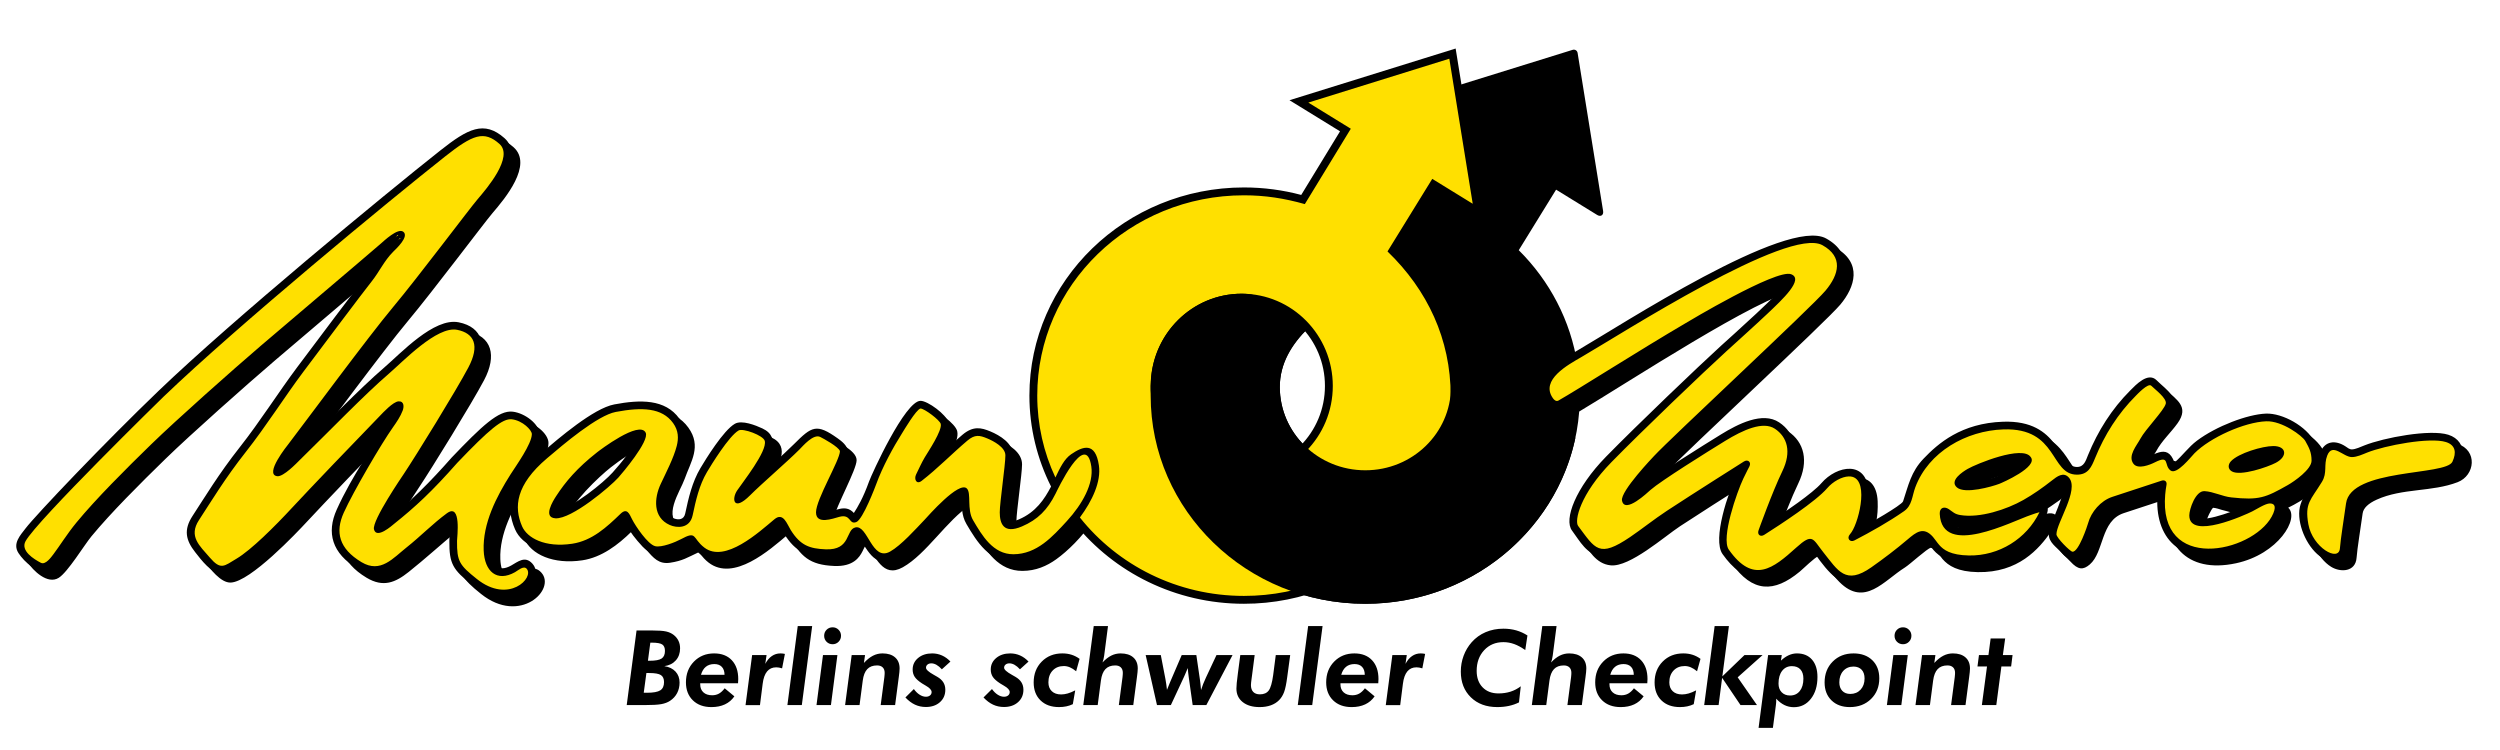
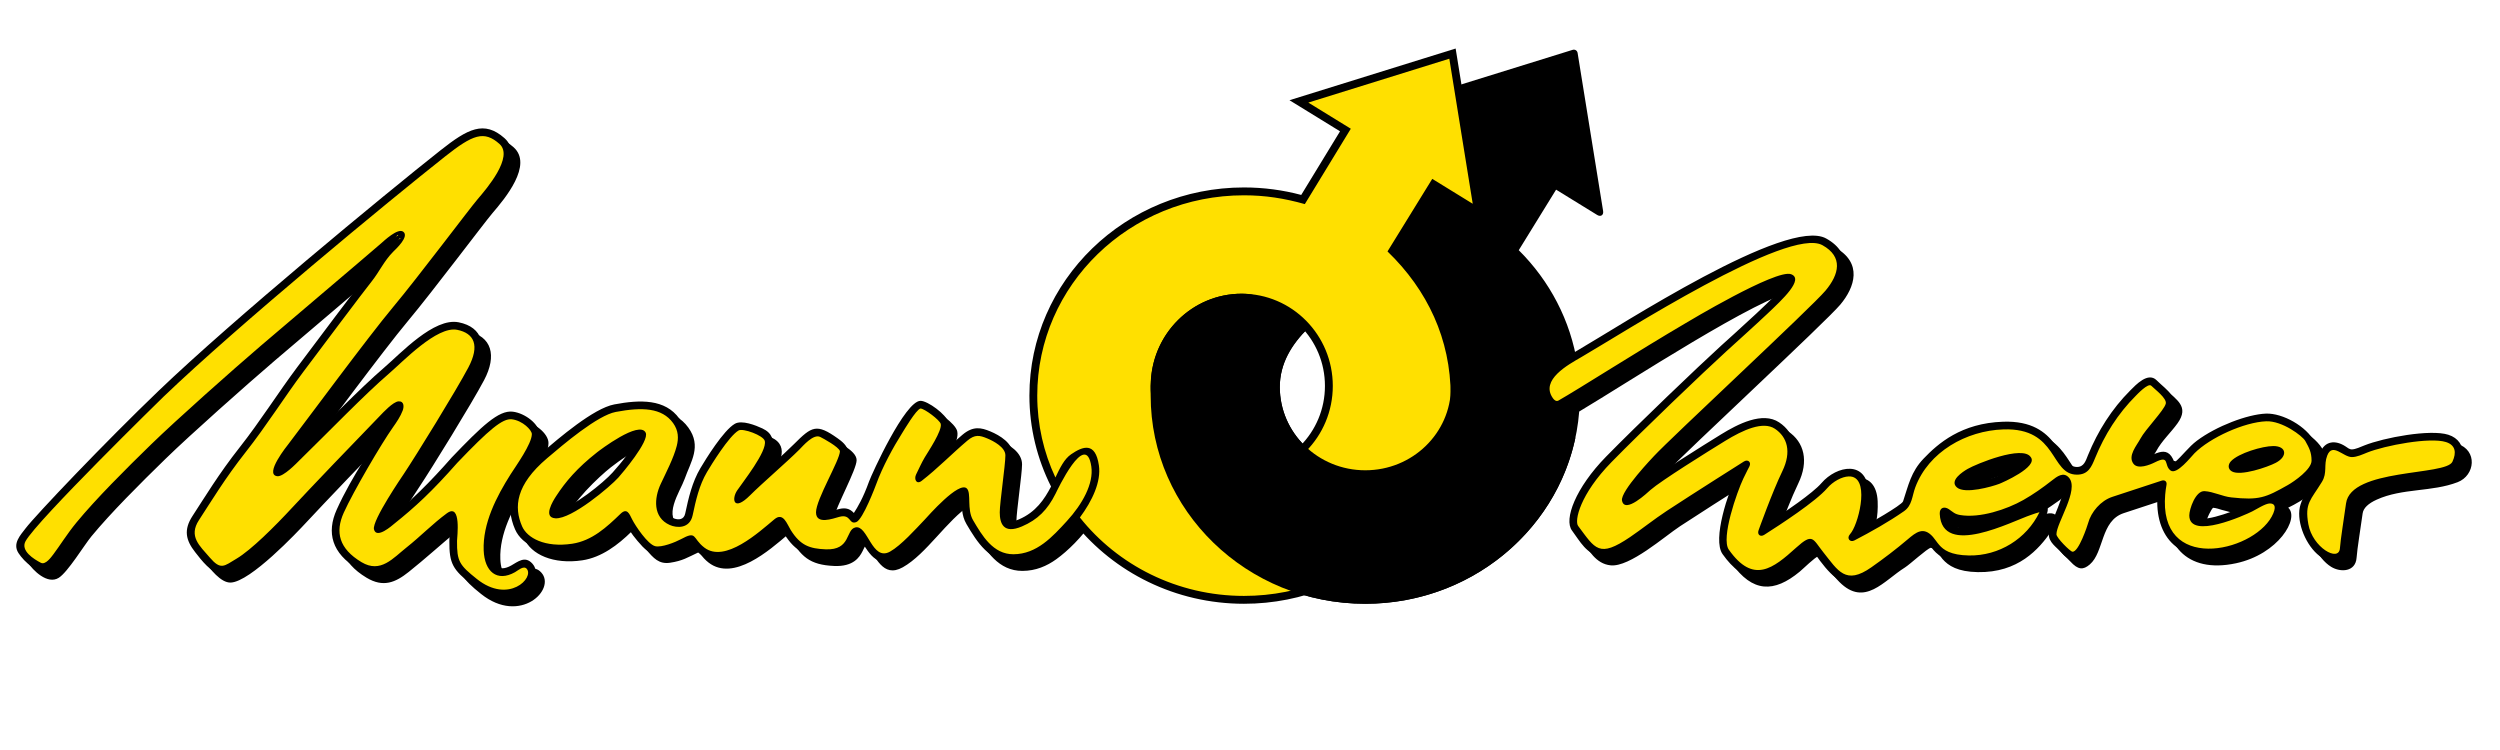
<svg xmlns="http://www.w3.org/2000/svg" width="1134" height="340" viewBox="0 0 1134 340">
  <path fill-rule="evenodd" clip-rule="evenodd" d="M563.24 133.23c15.343 0 34.06 12.004 30.034 15.723-7.543 6.972-12.755 15.943-12.755 26.61 0 20.812 17.327 37.757 38.79 37.757s38.783-16.945 38.783-37.756c0-.57.05-1.136.026-1.7-1.5-22.926-11.91-43.575-27.717-58.818-.49-.475-.64-1.634-.278-2.216l18.612-30.182c.497-.806 1.645-1.078 2.45-.583l16.84 10.365-8.32-51.56c-.12-.76.494-1.755 1.23-1.983L713.32 22.62c1.085-.336 2.107.297 2.288 1.418L727.17 95.7c.304 1.874-1.074 2.796-2.69 1.803L705.843 86.03l-16.933 27.456c13.95 13.86 23.55 31.882 26.625 51.97 1.308-.794 2.635-1.557 3.956-2.32 19.77-11.446 95.15-60.757 112.938-50.875 12.593 6.995 8.93 18.06 2.326 25.922-3.302 3.93-20.96 20.734-38.59 37.444-17.658 16.74-35.47 33.556-39.293 37.683-6.223 6.72-11.003 12.705-12.83 15.5 1.93-1.243 4.414-3.357 6.43-5.12 5.043-4.414 26.365-17.69 34.246-22.538 7.653-4.71 18.857-10.5 26.384-5.48 7.302 4.867 9.478 13.537 4.584 23.647-3.025 6.25-6.717 15.84-8.862 21.603 6.81-4.49 19.605-13.19 23.445-17.67 6.93-8.083 20.766-10.676 21.438 4.115.314 6.96-1.09 12.233-2.616 15.812 2.253-1.26 17.638-9.914 18.228-11.688 2.446-7.334 3.573-13.363 9.277-19.34 6.582-6.893 17.095-16.14 36.128-16.773 26.03-.868 24.79 20.525 33.457 20.525 3.252 0 4.005-2.884 5.027-5.383 4.48-10.957 10.76-20.926 19.177-29.343 2.522-2.524 8.04-8.51 11.955-4.597 4.774 4.776 10.893 7.722 5.413 15.397-3.054 4.274-7.24 8.032-9.703 12.688-.518.974-4.414 6.433-3.457 7.682 5.862-.488 12.354-8.19 15.83 1.54 3.603-3.05 6.38-7.048 10.174-9.893 8.8-6.6 22.922-11.974 31.31-12.297 7.647-.292 18.418 5.842 22.036 12.787 1.112 2.138 1.787 4.226 2.03 6.533.146-.532.308-1.047.498-1.536 2.126-5.487 6.987-5.896 11.54-2.908.892.585 1.747 1.362 2.878 1.362 1.575 0 4.188-1.21 5.635-1.792 8.942-3.575 29.894-7.457 38.092-4.868 9.363 2.958 8.113 14.377.167 17.437-11.68 4.502-25.047 2.648-36.668 7.9-3.882 1.755-6.095 3.855-6.424 6.273-.914 6.704-2.442 15.845-2.747 20.11-.46 6.45-7.27 6.734-11.53 4.112-6.256-3.85-11.084-13.957-10.354-21.56.72-7.476 8.66-13.77 8.308-18.706-.017-.24-.02-.467-.022-.71-2.494 5.37-10.722 10.92-17.42 14.14 5.29 4.812-4.535 21.12-23.664 25.218-22.82 4.89-33.758-9.096-31.315-29.192-5.148 1.688-16.188 5.31-19.67 6.47-10.505 3.5-8.83 17.673-15.352 23.263-2.994 2.564-5.28 2.548-8.85-1.377-2.208-2.43-5.662-4.52-5.662-8.216 0-4.362 8.96-20.565 6.547-23.38l-.176-.167c-.607.006-5.11 3.654-5.768 4.127-4.84 3.455-9.795 6.8-15.1 9.327 5.088-2.1 9.407-3.764 11.612-3.504 4.83.568 1.16 6.362-.078 8.152-5.635 8.14-14.987 18.84-33.323 18.52-9.146-.163-13.325-2.88-16-5.923-1.433-1.63-2.954-4.824-5.328-5.12-1.623.283-9.396 7.477-11.733 8.94-9.556 5.97-18.254 18.044-29.688 6.61-3.36-3.362-6.12-7.485-8.888-11.337-.198-.275-.342-.45-.45-.566-2.037.813-6.81 5.616-8.702 7.185-11.638 9.636-21.392 9.586-30.908-3.896-4.766-6.752 2.76-28.334 6.267-35.722-7.56 4.794-21.465 13.638-29.634 19.013-7.082 4.662-22.816 18.605-31.46 17.742-6.836-.684-9.883-6.93-13.473-11.716-3.766-5.02 1.64-19.38 15.47-33.51 14.11-14.42 41.727-40.804 52.158-50.314 3.893-3.55 28.74-25.633 29.857-28.985-16.16 2.21-75.94 41.442-98.3 54.757-3.807 48.814-45.846 87.194-97.042 87.194-53.713 0-97.336-42.22-97.336-94.42 0-1.988-.095-3.96.09-5.918.794-22.368 18.88-40.3 41.21-40.3zm351.124 105.008c-2.282.832-4.64 1.497-7.087 1.946-5.324.982-14.188 2.647-19.26-.887 2.808 7.99 15.352 3.46 26.347-1.06zm107.8-4.48c-4.825-.136-9.734-1.14-14.324-2.47-1.25-.364-2.662-.882-3.98-.96-.515.205-3.237 5.004-3.237 7.537 0 4.175 15.312-1.232 21.834-4.104l-.374-.003h.08zm-596.7-18.608c-.65 1.142 8.194-7.94 15.163-13.836 4.85-4.104 8.505-3.278 12.646-1.555 4.36 1.815 10.33 5.398 10.33 10.86 0 4.47-2.556 21.387-2.556 25.857 0 3.946.28 5.318 5.243 3.19 15.5-6.64 15.688-24.05 23.65-29.52 5.315-3.655 11.002-5.772 12.6 5.006 1.99 13.438-12.914 30.99-23.41 38.523-4.322 3.1-9.297 5.267-15.344 5.287-10.88.037-16.533-9.036-21.3-17.136-2.418-4.11-2.085-8.334-2.303-12.8-10.66 6.91-19.96 22.31-30.677 28.293-9.26 5.17-12.14-5.174-16.714-10.275-.59.945-1.042 1.982-1.54 2.98-1.436 2.872-4.26 7.06-12.8 6.703-11.337-.473-15.215-4.306-20.585-13.654l-.395-.684c-8.456 7.214-24.695 21.533-36.025 12.822-1.595-1.226-2.782-2.624-3.617-3.67l-.837-1.067-.233.104c-4.958 2.305-7.03 3.797-12.793 4.677-5.09.777-7.568-2.138-10.742-5.837-2.987-3.485-4.578-6.326-5.543-8.257l-.41-.84-.835.827c-6.1 6-13.574 11.7-22.29 13.006-13.16 1.972-23.257-2.626-26.438-9.967-4.524-10.436-2.847-22.07 12.284-34.896 7.548-6.397 23.258-19.98 32.732-21.77 11.75-2.224 23.072-2.507 29.513 6.437 6.144 8.533 1.1 15.4-1.69 23.3-2.004 5.683-10.544 17.65-1.25 21.78 2.638 1.17 5 .725 5.58-1.97 1.527-7.133 3.148-14.272 6.908-20.632 2.312-3.913 10.476-17.21 15.647-20.14 3.177-1.803 9.417.703 12.485 2.13 9.102 4.232 2.82 13.455-.938 18.92l-4.292 6.224c5.866-5.514 14.642-13.14 19.515-18.013 8.15-8.15 10.215-9.495 19.877-2.623 1.752 1.245 4.482 3.353 4.482 5.766 0 4.285-9.054 20.373-10.74 27.168-.103.41-.117.59-.117.605l.364.015c4.688-.147 9.26-4.17 13.32.274 1.728-2.646 4.166-6.71 6.894-14.284 1.2-3.332 16.31-36.583 23.348-36.583 3.31 0 11.7 6.25 12.542 9.615 1.213 4.852-4.96 13.12-8.463 19.15l-.245.488zm593.817-.067c3.652.117 14.384-2.663 17.067-5.197-.252-.008-.598-.004-1.078-.004-4.412 0-12.427 2.618-15.99 5.2zm-124.878 7.688c4.187.817 11.597-1.044 15.313-2.46 3.587-1.368 7.446-4.313 9.993-6.485-7.135-.053-19.86 3.373-24.95 8.545-.154.156-.27.29-.356.4zM177.72 118.405c-10.91 9.39-40.64 34.504-53.118 45.197-13.086 11.215-38.014 33.33-49.542 44.545-11.553 11.24-24.908 24.595-33.577 35.12-3.353 4.07-10.713 16.235-14.852 18.837-5.078 3.194-11.69-3.317-14.163-7.145-2.79-4.317.82-8.07 3.22-11.212 4.648-6.085 36.16-39.202 60.393-62.436 33.537-32.158 102.422-88.98 127.772-109.006 12.405-9.8 19.804-13.748 29.067-5.555 9.02 7.978-3.974 23.436-9.51 29.89-3.743 4.367-27.142 35.56-38.373 48.972-11.224 13.403-40.22 52.68-47.39 62.033-2.04 2.66-3.692 5.126-4.784 7 1.206-1.01 2.75-2.414 4.687-4.307 13.76-13.443 29.906-30.18 40.656-39.392 7.64-6.548 22.725-22.905 33.93-20.666 10.965 2.192 13.353 10.997 7.436 22.174-5.635 10.642-23.792 40.064-29.427 48.514-5.627 8.438-9.918 15.503-11.412 18.79l-.52 1.108c11.21-8.04 21.71-18.964 30.742-29.213 13.645-14.247 21.296-21.584 27.698-20.83 5.67.665 12.145 5.763 12.145 10.15 0 5.716-7.147 15.337-10.18 20.116-5.993 9.45-12.125 21.104-11.667 32.542.276 6.903 3.216 10.234 9.034 6.96 3.036-1.708 6.248-4.518 9.554-.88 6.867 7.55-9.573 23.908-27.337 9.7-8.7-6.96-10.376-9.548-10.284-20 .027-3.01.334-6.086.133-9.09l-.717.582c-7.374 6.11-14.452 12.558-21.95 18.532-6.036 4.81-11.538 7.162-19.11 2.618-11.638-6.98-14.182-16.332-9.43-26.853 6.966-15.417 16.59-28.62 25.1-43.073-.82.763-1.79 1.714-2.92 2.876-10.917 11.227-32.124 33.362-39.92 41.78-4.316 4.662-25.502 27.123-34.445 27.47-4.584.173-9.358-6.298-12.04-9.708-4.244-5.4-5.343-10.102-1.185-16.46 5.328-8.146 11.912-19.11 21.313-31.015 9.354-11.847 17.77-25.252 26.19-36.473 8.435-11.245 27.18-36.232 30.93-40.918 3.026-3.782 4.853-7.602 7.892-11.31l-.038.034zm79.07 117.267c7.164-1.318 21.12-12.72 25.187-17.27 4.14-4.626 8.608-10.102 11.275-15.804-5.072 1.14-12.51 6.506-16.182 9.39-5.343 4.2-18.016 16.173-20.28 23.685z" />
  <path fill-rule="evenodd" clip-rule="evenodd" fill="#FFE000" d="M707.698 183.227c-3.373 1.91-7.355-3.37-6.128-9.19 1.225-5.823 8.885-10.112 14.705-13.482 5.823-3.37 22.062-13.48 43.51-25.736 21.45-12.256 56.686-31.252 67.718-25.124 11.03 6.128 8.27 15.625 1.837 23.285-6.435 7.66-70.166 66.794-77.826 75.064-7.66 8.273-13.942 16.246-14.096 18.08-.305 3.674 6.078-1.683 10.112-5.21 4.902-4.29 26.044-17.466 34.01-22.368 7.968-4.9 18.08-9.803 24.514-5.514 6.435 4.288 8.578 11.948 3.982 21.446-4.596 9.5-10.724 26.656-10.724 26.656s22.674-14.4 28.19-20.835c5.514-6.436 17.77-10.418 18.383 3.062.613 13.482-5.514 20.222-5.514 20.222s7.66-3.98 15.013-8.578c7.355-4.596 8.887-5.21 9.5-7.048.612-1.836 2.45-11.948 8.886-18.688 6.434-6.74 16.545-15.626 34.93-16.24 18.384-.61 23.897 11.95 25.736 15.32 1.84 3.37 4.902 5.21 7.66 5.21 4.904 0 5.21-3.372 8.887-11.952 3.678-8.577 12.255-18.994 16.546-23.283 4.288-4.29 7.353-6.74 9.498-4.596 2.144 2.143 7.966 6.127 7.048 9.802-.92 3.678-8.887 11.03-11.644 16.24-2.76 5.207-4.596 6.74-3.678 8.885s2.45 1.225 5.82.307c3.37-.92 3.984-2.757 7.05-2.146 3.062.613 2.756 4.29 3.983 5.21 1.225.918 7.958-7.732 11.948-10.725 8.58-6.435 22.367-11.644 30.334-11.948 7.965-.307 17.77 7.046 19.302 9.803 1.532 2.758 3.066 5.21 3.066 9.806s-7.347 10.126-11.644 12.562c-9.194 5.208-12.665 7.354-26.66 5.82-4.956-.543-11.336-3.37-12.867-2.756-1.532.61-4.29 6.433-4.29 9.19 0 2.758 3.064 3.677 7.354 3.064 4.292-.613 14.402-4.29 18.693-6.435 4.288-2.147 6.28-3.784 8.7-3.784 2.526 0 5.394 1.638 3.248 6.848-2.143 5.207-10.11 13.48-22.98 16.237-12.868 2.758-21.753-.917-26.656-8.884-4.902-7.966-2.146-21.14-2.146-21.14s-17.77 5.82-22.367 7.353-8.577 6.127-9.804 10.723c-1.226 4.596-3.982 11.03-6.128 12.866-2.146 1.838-3.37 2.145-6.435-1.226-3.063-3.37-5.21-4.29-5.21-7.046s4.597-11.95 5.517-15.626c.92-3.676 2.45-6.74.614-8.885-1.84-2.146-3.984.61-8.273 3.677-4.29 3.064-14.4 10.722-26.044 12.867-14.32 2.64-16.716.298-18.758-1.19-1.497-1.09-2.998-2.486-2.385.885 1.226 6.74 7.66 9.498 20.53 4.902s14.706-5.82 18.384-7.046c3.676-1.227 9.805-3.983 4.29 3.983S910.534 254 893.07 253.693c-17.464-.306-14.75-10.23-21.142-11.03-2.452-.306-7.967 6.13-12.87 9.192s-13.175 11.642-19.61 11.028c-6.434-.61-10.11-6.74-13.786-11.335-3.678-4.596-3.37-6.435-6.437-4.596-3.063 1.84-11.948 12.255-19.608 13.174-7.66.92-13.176-4.596-16.853-9.804-3.678-5.21 1.53-19.915 2.76-24.817 1.224-4.902 6.434-14.705 6.434-14.705s-23.288 14.705-34.932 22.365c-11.642 7.66-22.705 18.226-30.334 17.462-6.128-.61-9.498-7.353-12.255-11.027-2.76-3.678 1.225-16.852 15.32-31.253 14.093-14.398 41.67-40.748 52.088-50.246 10.417-9.497 29.108-26.042 30.334-29.72 1.224-3.675-1.73-2.86-8.58-.306-5.918 2.208-16.545 7.354-37.994 19.915-21.447 12.564-48.716 30.03-57.908 35.237zm180.78 36.153c1.225 2.45 11.337.92 17.77-1.53 6.435-2.453 14.843-8.048 13.48-9.5-1.234-2.028-5.514-1.225-14.094.92-8.58 2.144-18.384 7.658-17.156 10.11zm124.4-7.353c1.532 1.837 10.11-.307 13.48-1.532 3.37-1.225 7.66-2.757 7.967-4.902.307-2.146-5.208-1.84-10.417-.307-5.21 1.532-12.562 4.902-11.03 6.74zm40.14.612c-.308-4.29 1.517-9.965 4.288-10.11 5.823-.307 6.128 3.063 9.498 3.063 3.37 0 7.66-3.37 17.16-5.21 9.498-1.838 21.73-2.894 26.043-1.53 5.822 1.838 6.13 6.74 3.984 11.336s-18.385 5.514-27.27 7.045c-8.887 1.532-19.917 4.597-20.835 11.338-.92 6.74-2.452 15.93-2.757 20.222-.308 4.29-4.903 5.207-8.887 2.757-3.98-2.452-7.966-8.273-8.887-13.48-.918-5.21-1.53-7.355 2.146-13.787 3.678-6.436 5.82-7.357 5.517-11.646zM468.714 179.45c0-51.164 42.775-92.64 95.54-92.64 9.302 0 18.294 1.29 26.797 3.69l19.23-31.522-21.097-12.984 69.658-21.672 11.565 71.662-20.152-12.402-18.612 30.182c17.398 16.778 28.17 40.013 28.17 65.686 0 51.165-42.774 92.64-95.556 92.64-52.765 0-95.54-41.475-95.54-92.64zm55.01-4.393c0-22.117 17.692-40.046 39.518-40.046 21.84 0 39.533 17.93 39.533 40.047 0 22.118-17.694 40.045-39.533 40.045-21.826 0-39.52-17.927-39.52-40.045z" />
  <path fill-rule="evenodd" clip-rule="evenodd" fill="#FFE000" d="M253.712 226.01c4.15-6.386 9.26-12.45 18.2-19.474 11.91-9.355 18.77-10.783 19.41-9.507.637 1.275-4.932 10.394-12.135 18.443-7.377 8.247-19.088 15.323-24.198 17.24-5.11 1.915-5.43-.32-1.278-6.704zm-6.68-19.474c7.242-6.138 23.007-19.7 31.932-21.388 11.814-2.235 22.033-2.235 27.78 5.745 5.75 7.98 0 16.28-1.915 21.707-1.917 5.428-5.75 9.896-5.43 15.323.32 5.428 1.967 7.224 5.11 8.62 2.874 1.276 7.025 1.274 7.983-3.192.958-4.47 2.554-13.09 6.706-20.11 4.15-7.023 7.982-12.77 11.175-15.96 3.193-3.194 4.15-5.11 8.62-3.513 4.472 1.595 8.623 2.233 9.58 5.745.96 3.512-1.595 7.66-5.108 12.77-3.07 4.464-5.748 8.3-7.663 11.172-1.916 2.874-2.236 5.43 3.192 0 5.43-5.426 16.605-15.004 22.353-20.75 5.747-5.746 8.3-7.66 11.494-6.065 3.193 1.597 9.9 5.428 9.9 7.98 0 2.554-3.833 9.896-5.43 13.408s-5.428 12.45-5.428 14.364c0 1.916 1.277 1.916 3.832 1.598 2.555-.32 6.706-2.555 8.94-1.276 2.236 1.276 2.555 4.15 4.152 1.276 1.597-2.874 4.152-7.023 7.025-15.005 2.874-7.98 7.983-17.237 11.814-23.304 3.83-6.063 7.343-12.13 9.898-12.13 2.554 0 10.218 5.747 10.857 8.3.64 2.555-.958 5.43-3.513 9.897-2.555 4.47-5.727 9.265-6.706 11.812-.795 2.062-1.59 3.26-1.48 3.35.112.092 1.147-.945 4.034-3.35 5.748-4.79 12.773-11.493 16.924-15.006 4.15-3.512 7.025-2.873 10.857-1.275 3.833 1.594 9.26 4.787 9.26 9.256s-2.554 21.388-2.554 25.856c0 4.47.958 7.66 7.664 4.79 6.706-2.874 10.856-7.023 14.37-14.047 3.512-7.023 7.097-13.937 9.58-15.643 5.108-3.512 8.62-4.788 9.898 3.83 1.277 8.62-4.47 18.517-11.496 26.18-7.025 7.66-14.352 15.604-25.545 15.64-10.86.036-16.604-10.853-19.797-16.28-3.193-5.427-1.277-12.77-2.555-14.046-1.277-1.276-9.9 7.023-16.604 14.047-6.705 7.02-15.645 16.92-20.435 15.962-4.79-.96-7.664-7.662-9.9-10.535-2.234-2.874-2.873-.958-4.79 2.873-1.228 2.457-3.512 6.064-11.175 5.745-7.664-.318-12.453-1.914-17.243-9.576-3.384-5.416-2.874-6.066-4.79-4.47-1.916 1.597-10.298 9.698-20.755 14.046-12.286 5.11-16.924-6.064-18.2-6.383-1.278-.32-5.782 3.325-9.9 4.15-6.386 1.275-7.345 2.232-13.092-4.472-5.748-6.702-6.067-10.853-7.025-10.533-.958.32-10.857 12.77-23.63 14.683-12.772 1.917-21.853-2.628-24.587-8.938-4.152-9.575-2.874-20.43 11.814-32.88zm-234.05 34.18c4.554-5.963 35.972-38.992 60.214-62.237C106.7 146.353 175.52 89.59 200.843 69.582c12.51-9.883 18.726-12.793 26.84-5.616 8.115 7.177-5.93 23.093-9.674 27.46-3.747 4.37-27.153 35.567-38.388 48.984-11.236 13.42-40.26 52.733-47.438 62.093-7.178 9.36-11.236 18.41 2.496 4.994 13.733-13.417 29.844-30.12 40.573-39.314 13.108-11.232 23.095-22.154 32.458-20.28 9.364 1.87 11.86 9.048 6.243 19.656-5.618 10.607-23.72 39.937-29.337 48.362-5.618 8.425-9.988 15.602-11.548 19.033-1.56 3.433-4.682 8.735 4.682 1.248 9.362-7.49 16.853-14.354 28.4-27.458 14.044-14.665 20.91-20.905 26.217-20.28s10.61 5.352 10.61 8.424c0 3.743-2.808 7.8-4.993 11.542-2.185 3.745-7.178 10.298-11.235 19.034-4.058 8.737-5.93 14.354-5.618 22.154.312 7.8 3.745 10.608 8.426 9.672 4.682-.937 7.49-5.927 10.612-2.497 2.394 2.632.624 9.36-5.93 11.234-6.554 1.87-11.235 2.182-19.038-4.06s-8.426-7.486-9.363-13.416c-.937-5.928 1.027-17.39-1.25-16.85-1.25.3-11.547 9.985-19.037 15.915-7.49 5.926-12.968 12.563-22.47 6.863-10.924-6.554-13.108-14.98-8.74-24.65 4.37-9.672 17.166-31.516 22.472-39.004 5.305-7.49 7.802-14.353-3.12-3.12-10.925 11.233-32.147 33.386-39.95 41.812-7.802 8.425-18.726 19.344-25.592 23.4-6.867 4.058-8.74 5.616-14.356-.936-5.618-6.553-10.3-10.922-4.994-19.033 5.306-8.113 11.86-19.033 21.223-30.89s17.79-25.274 26.216-36.507c8.427-11.232 27.152-36.195 30.897-40.875 3.744-4.68 4.206-7.926 9.986-13.73 7.424-7.45 6.243-9.357-3.12-1.246-9.364 8.112-41.51 35.26-54.617 46.49-13.11 11.234-38.077 33.39-49.625 44.62-11.547 11.23-24.967 24.65-33.706 35.258-8.74 10.61-13.023 21.48-18.284 18.77-2.83-1.458-6.04-3.982-7.933-6.913-2.272-3.513 1.808-7.473 3.14-9.215z" />
-   <path d="M284.277 319.832l4.462-33.854h7.006c2.944 0 5.087.154 6.428.463s2.482.833 3.422 1.573c.956.756 1.676 1.642 2.162 2.66.485 1.017.73 2.15.73 3.398 0 2.19-.64 4.01-1.92 5.458-1.28 1.45-3.02 2.328-5.226 2.637 2.158.323 3.85 1.145 5.076 2.462 1.226 1.318 1.838 2.98 1.838 4.983 0 1.758-.37 3.346-1.11 4.764-.74 1.418-1.812 2.59-3.214 3.515-1.063.708-2.382 1.21-3.954 1.502s-4.2.44-7.885.44h-7.816zm7.723-5.596h1.387c2.944 0 4.983-.366 6.116-1.1 1.133-.73 1.7-1.976 1.7-3.733 0-1.495-.47-2.556-1.41-3.18s-2.714-.937-5.32-.937h-1.27l-1.203 8.95zm2.983-22.73l-1.087 8.21h.763c2.635 0 4.454-.34 5.456-1.02s1.503-1.826 1.503-3.444c0-1.388-.405-2.36-1.215-2.914-.81-.555-2.41-.832-4.798-.832h-.624zM317.62 309.936v.508c0 1.526.482 2.73 1.446 3.607.963.88 2.286 1.32 3.966 1.32 1.156 0 2.185-.25 3.087-.753.9-.5 1.768-1.306 2.6-2.416l4.395 3.654c-1.11 1.62-2.54 2.837-4.29 3.653-1.75.817-3.79 1.226-6.116 1.226-3.516 0-6.322-1.02-8.418-3.063-2.097-2.042-3.145-4.76-3.145-8.15 0-3.81 1.21-6.95 3.63-9.424 2.42-2.474 5.472-3.71 9.157-3.71 3.407 0 6.082 1.032 8.024 3.098s2.914 4.918 2.914 8.556c0 .37-.03.964-.092 1.78v.116h-17.16zm.348-3.84h10.683c-.015-1.556-.423-2.76-1.225-3.606-.802-.848-1.935-1.27-3.4-1.27-1.557 0-2.84.407-3.85 1.225-1.01.816-1.745 2.033-2.207 3.652zM338.178 319.832l2.983-22.685h6.545l-.578 3.978c.817-1.557 1.807-2.736 2.972-3.538 1.163-.8 2.46-1.202 3.895-1.202.4 0 .763.02 1.087.058.324.04.64.097.948.174l-1.272 6.544c-.478-.153-.937-.27-1.376-.346-.44-.077-.867-.116-1.283-.116-1.743 0-3.126.62-4.152 1.86-1.025 1.242-1.692 3.11-2 5.608l-1.226 9.666h-6.544zM357.163 319.832l4.694-35.842h6.544l-4.693 35.842h-6.544zM370.366 319.832l2.937-22.685h6.544l-2.937 22.685h-6.544zm3.468-31.448c0-1.08.37-1.988 1.11-2.73.74-.74 1.65-1.11 2.73-1.11 1.063 0 1.965.375 2.705 1.123s1.11 1.653 1.11 2.717-.37 1.97-1.11 2.717c-.74.75-1.643 1.123-2.707 1.123-1.08 0-1.988-.37-2.73-1.11-.738-.74-1.11-1.65-1.11-2.73zM383.338 319.832l2.983-22.685h6.06l-.51 3.562c1.388-1.496 2.76-2.59 4.117-3.285 1.356-.693 2.79-1.04 4.3-1.04 2.452 0 4.36.6 5.724 1.804 1.365 1.2 2.047 2.874 2.047 5.017 0 .848-.13 2.22-.393 4.116-.03.23-.054.4-.07.51l-1.572 12h-6.544l1.665-12.648c.046-.447.08-.836.104-1.168.023-.33.035-.604.035-.82 0-1.064-.3-1.89-.902-2.475-.6-.586-1.45-.88-2.543-.88-1.912 0-3.396.56-4.45 1.678-1.057 1.117-1.74 2.848-2.047 5.19l-1.457 11.123h-6.545zM414.532 312.548c.77 1.095 1.638 1.95 2.602 2.567.963.616 1.916.925 2.856.925.77 0 1.395-.197 1.873-.59.478-.394.717-.905.717-1.538 0-.925-.88-1.888-2.636-2.89-.71-.4-1.264-.732-1.665-.995-1.62-1.048-2.74-2.046-3.365-2.994-.625-.948-.937-2.062-.937-3.342 0-2.11.83-3.856 2.486-5.236 1.657-1.38 3.78-2.07 6.37-2.07 1.573 0 3.06.313 4.464.938 1.402.624 2.674 1.546 3.815 2.763l-3.885 3.516c-.833-.91-1.646-1.587-2.44-2.034s-1.576-.67-2.347-.67c-.708 0-1.287.185-1.733.554-.447.37-.67.85-.67 1.435 0 .832 1.18 1.903 3.537 3.214.678.385 1.203.685 1.572.9 1.233.71 2.15 1.546 2.752 2.51.6.963.902 2.085.902 3.364 0 2.312-.817 4.193-2.45 5.642-1.635 1.45-3.755 2.174-6.36 2.174-1.79 0-3.442-.354-4.96-1.063-1.52-.71-2.964-1.796-4.336-3.26l3.838-3.82zM449.958 312.548c.77 1.095 1.638 1.95 2.602 2.567.963.616 1.916.925 2.856.925.77 0 1.395-.197 1.873-.59.477-.394.716-.905.716-1.538 0-.925-.88-1.888-2.636-2.89-.71-.4-1.264-.732-1.665-.995-1.62-1.048-2.74-2.046-3.364-2.994-.624-.948-.936-2.062-.936-3.342 0-2.11.83-3.856 2.486-5.236 1.657-1.38 3.78-2.07 6.37-2.07 1.573 0 3.06.313 4.464.938 1.402.624 2.674 1.546 3.815 2.763l-3.886 3.516c-.833-.91-1.646-1.587-2.44-2.034s-1.576-.67-2.347-.67c-.71 0-1.288.185-1.734.554-.447.37-.67.85-.67 1.435 0 .832 1.18 1.903 3.537 3.214.678.385 1.203.685 1.572.9 1.233.71 2.15 1.546 2.752 2.51.6.963.902 2.085.902 3.364 0 2.312-.817 4.193-2.45 5.642-1.635 1.45-3.755 2.174-6.36 2.174-1.79 0-3.442-.354-4.96-1.063-1.52-.71-2.964-1.796-4.336-3.26l3.838-3.82zM488.135 304.478c-.987-.8-1.93-1.395-2.833-1.78-.902-.385-1.815-.578-2.74-.578-2.097 0-3.79.68-5.076 2.035s-1.93 3.145-1.93 5.364c0 1.695.51 3.032 1.537 4.012 1.025.98 2.432 1.468 4.22 1.468.956 0 1.95-.146 2.983-.44 1.033-.29 2.173-.762 3.422-1.41l-1.087 6.268c-.94.446-1.926.778-2.96.994s-2.134.323-3.306.323c-3.515 0-6.31-1.01-8.382-3.028-2.074-2.02-3.11-4.732-3.11-8.14 0-3.84 1.22-6.995 3.665-9.47 2.443-2.474 5.56-3.71 9.354-3.71 1.496 0 2.887.203 4.175.61 1.287.41 2.5 1.03 3.642 1.862l-1.572 5.618zM491.373 319.832l4.74-35.842h6.475l-1.734 13.39c-.108.692-.22 1.278-.335 1.757-.117.478-.26.933-.43 1.364 1.327-1.418 2.652-2.458 3.978-3.12 1.326-.664 2.744-.995 4.255-.995 2.45 0 4.36.6 5.723 1.804 1.364 1.2 2.046 2.874 2.046 5.017 0 .848-.13 2.22-.393 4.116l-.07.51-1.573 12h-6.544l1.665-12.648c.046-.447.08-.836.104-1.168.023-.33.035-.604.035-.82 0-1.064-.3-1.89-.902-2.475-.6-.586-1.45-.88-2.543-.88-1.912 0-3.396.56-4.45 1.678-1.057 1.117-1.74 2.848-2.047 5.19l-1.457 11.123h-6.545zM524.81 319.832l-5.134-22.685h6.868l2.104 10.915c.14.77.266 1.557.382 2.358s.22 1.634.312 2.497c.23-.616.67-1.703 1.318-3.26.185-.447.332-.794.44-1.04l4.924-11.47h6.637l1.597 10.937c.092.617.177 1.28.254 1.99s.17 1.687.28 2.936c.26-.863.573-1.758.936-2.683.362-.925.79-1.91 1.283-2.96l4.786-10.22h7.284l-11.886 22.684h-6.197l-1.757-12.463c-.14-.986-.243-1.815-.312-2.485-.07-.67-.12-1.29-.15-1.86-.617 1.478-1.05 2.5-1.295 3.062-.247.562-.447 1.006-.6 1.33L531.1 319.83h-6.29zM569.114 297.147l-1.226 9.48c-.03.263-.085.656-.162 1.18-.2 1.42-.3 2.397-.3 2.937 0 1.357.35 2.397 1.052 3.122.7.725 1.707 1.087 3.018 1.087 1.804 0 3.137-.582 4-1.746s1.534-3.487 2.012-6.972l1.18-9.088h6.544l-1.34 9.897c-.402 3.114-.876 5.403-1.423 6.867-.55 1.466-1.3 2.684-2.257 3.654-1.032 1.05-2.293 1.84-3.78 2.37-1.487.532-3.18.798-5.075.798-3.223 0-5.78-.76-7.677-2.277s-2.843-3.557-2.843-6.116c0-.603.05-1.45.15-2.545.1-1.094.273-2.55.52-4.37l1.087-8.278h6.52zM588.676 319.832l4.695-35.842h6.544l-4.693 35.842h-6.544zM608.03 309.936v.508c0 1.526.483 2.73 1.446 3.607.963.88 2.285 1.32 3.967 1.32 1.156 0 2.184-.25 3.086-.753.9-.5 1.77-1.306 2.6-2.416l4.394 3.654c-1.11 1.62-2.54 2.837-4.29 3.653-1.75.817-3.788 1.226-6.114 1.226-3.516 0-6.32-1.02-8.418-3.063-2.096-2.042-3.145-4.76-3.145-8.15 0-3.81 1.21-6.95 3.63-9.424 2.42-2.474 5.474-3.71 9.157-3.71 3.408 0 6.082 1.032 8.025 3.098 1.94 2.065 2.91 4.918 2.91 8.556 0 .37-.03.964-.09 1.78v.116h-17.16zm.35-3.84h10.68c-.013-1.556-.423-2.76-1.224-3.606s-1.936-1.27-3.398-1.27c-1.56 0-2.842.407-3.852 1.225s-1.744 2.033-2.207 3.652zM628.588 319.832l2.982-22.685h6.545l-.578 3.978c.816-1.557 1.807-2.736 2.97-3.538 1.165-.8 2.464-1.202 3.897-1.202.4 0 .764.02 1.088.058.322.04.64.097.947.174l-1.272 6.544c-.48-.153-.938-.27-1.377-.346s-.866-.116-1.282-.116c-1.742 0-3.125.62-4.15 1.86-1.025 1.242-1.69 3.11-2 5.608l-1.225 9.666h-6.545zM689.01 318.606c-1.418.71-2.947 1.24-4.59 1.596s-3.395.53-5.26.53c-4.965 0-8.96-1.478-11.99-4.438s-4.545-6.845-4.545-11.654c0-2.513.424-4.91 1.273-7.19.848-2.282 2.064-4.325 3.652-6.13 1.773-2.003 3.89-3.528 6.348-4.577 2.46-1.048 5.145-1.572 8.06-1.572 2.065 0 3.995.255 5.792.764 1.795.51 3.494 1.28 5.098 2.312l-.994 6.637c-1.71-1.233-3.375-2.143-4.994-2.73s-3.252-.878-4.902-.878c-3.56 0-6.475 1.218-8.74 3.653s-3.4 5.558-3.4 9.365c0 3.13.895 5.62 2.684 7.47 1.787 1.85 4.193 2.774 7.215 2.774 1.957 0 3.77-.267 5.445-.798 1.672-.533 3.225-1.346 4.66-2.44l-.812 7.306zM694.838 319.832l4.74-35.842h6.475l-1.734 13.39c-.108.692-.22 1.278-.337 1.757-.115.478-.258.933-.428 1.364 1.326-1.418 2.652-2.458 3.98-3.12s2.743-.995 4.253-.995c2.45 0 4.36.6 5.723 1.804 1.366 1.2 2.048 2.874 2.048 5.017 0 .848-.13 2.22-.393 4.116-.03.23-.055.4-.07.51l-1.572 12h-6.543l1.664-12.648c.047-.447.082-.836.105-1.168.02-.33.032-.604.032-.82 0-1.064-.3-1.89-.9-2.475-.602-.586-1.45-.88-2.545-.88-1.912 0-3.395.56-4.45 1.678-1.058 1.117-1.74 2.848-2.048 5.19l-1.456 11.123h-6.546zM730.055 309.936v.508c0 1.526.482 2.73 1.445 3.607.963.88 2.285 1.32 3.967 1.32 1.156 0 2.184-.25 3.086-.753.902-.5 1.77-1.306 2.602-2.416l4.393 3.654c-1.11 1.62-2.54 2.837-4.29 3.653-1.75.817-3.788 1.226-6.114 1.226-3.516 0-6.32-1.02-8.418-3.063-2.096-2.042-3.145-4.76-3.145-8.15 0-3.81 1.212-6.95 3.632-9.424 2.42-2.474 5.473-3.71 9.156-3.71 3.408 0 6.082 1.032 8.025 3.098 1.94 2.065 2.912 4.918 2.912 8.556 0 .37-.03.964-.092 1.78v.116h-17.158zm.347-3.84h10.682c-.014-1.556-.424-2.76-1.225-3.606s-1.937-1.27-3.4-1.27c-1.558 0-2.84.407-3.85 1.225s-1.745 2.033-2.208 3.652zM769.78 304.478c-.985-.8-1.93-1.395-2.83-1.78-.903-.385-1.815-.578-2.74-.578-2.097 0-3.79.68-5.077 2.035s-1.93 3.145-1.93 5.364c0 1.695.512 3.032 1.537 4.012 1.025.98 2.432 1.468 4.22 1.468.956 0 1.95-.146 2.983-.44 1.033-.29 2.174-.762 3.422-1.41l-1.086 6.268c-.942.446-1.93.778-2.962.994s-2.135.323-3.307.323c-3.513 0-6.308-1.01-8.38-3.028-2.074-2.02-3.11-4.732-3.11-8.14 0-3.84 1.222-6.995 3.665-9.47 2.443-2.474 5.56-3.71 9.354-3.71 1.493 0 2.886.203 4.173.61 1.287.41 2.5 1.03 3.64 1.862l-1.572 5.618zM773.018 319.832l4.742-35.842h6.475l-2.984 22.823 10.038-9.666h8.21L788.21 307.23l8.764 12.602h-7.47l-8.347-12.37-1.597 12.37h-6.545zM802.016 297.147h6.197l-.393 2.52c1.172-1.093 2.357-1.914 3.56-2.462 1.204-.547 2.437-.82 3.7-.82 2.93 0 5.215.944 6.857 2.832 1.64 1.89 2.463 4.514 2.463 7.874 0 4.056-.994 7.35-2.984 9.887-1.988 2.536-4.562 3.804-7.723 3.804-1.512 0-2.922-.315-4.232-.947s-2.573-1.604-3.79-2.914c0 .092.004.204.012.335s.012.327.012.59c0 .277-.012.57-.035.878-.024.31-.075.77-.15 1.388l-1.32 10.037h-6.497l4.323-33zm16.002 10.66c0-1.803-.455-3.193-1.365-4.173-.908-.98-2.195-1.468-3.86-1.468-1.85 0-3.323.71-4.417 2.127-1.096 1.418-1.643 3.346-1.643 5.78 0 1.635.475 2.945 1.422 3.932.95.986 2.217 1.48 3.805 1.48 1.88 0 3.36-.687 4.44-2.06 1.08-1.37 1.618-3.243 1.618-5.617zM840.748 296.385c3.56 0 6.4 1.025 8.52 3.075 2.12 2.05 3.18 4.802 3.18 8.255 0 3.777-1.25 6.892-3.745 9.343-2.498 2.45-5.705 3.676-9.62 3.676-3.468 0-6.243-1.017-8.325-3.052-2.08-2.035-3.12-4.74-3.12-8.116 0-3.854 1.228-7.015 3.687-9.48 2.458-2.468 5.6-3.7 9.423-3.7zm.047 5.966c-1.943 0-3.508.66-4.695 1.978-1.188 1.318-1.78 3.05-1.78 5.19 0 1.62.442 2.9 1.33 3.84s2.1 1.41 3.642 1.41c1.912 0 3.47-.647 4.672-1.942 1.2-1.295 1.803-2.982 1.803-5.063 0-1.696-.436-3.014-1.307-3.954s-2.093-1.428-3.665-1.46zM855.895 319.832l2.936-22.685h6.546l-2.938 22.685h-6.543zm3.468-31.448c0-1.08.37-1.988 1.11-2.73s1.65-1.11 2.728-1.11c1.065 0 1.966.375 2.706 1.123s1.11 1.653 1.11 2.717-.37 1.97-1.11 2.717c-.74.75-1.64 1.123-2.705 1.123-1.077 0-1.987-.37-2.728-1.11s-1.11-1.65-1.11-2.73zM868.865 319.832l2.984-22.685h6.058l-.51 3.562c1.39-1.496 2.76-2.59 4.117-3.285 1.355-.693 2.79-1.04 4.3-1.04 2.452 0 4.358.6 5.724 1.804 1.362 1.2 2.046 2.874 2.046 5.017 0 .848-.13 2.22-.395 4.116-.028.23-.052.4-.067.51l-1.572 12h-6.544l1.666-12.648c.045-.447.08-.836.104-1.168.023-.33.035-.604.035-.82 0-1.064-.3-1.89-.9-2.475s-1.45-.88-2.544-.88c-1.912 0-3.396.56-4.45 1.678-1.058 1.117-1.74 2.848-2.048 5.19l-1.457 11.123h-6.545zM898.975 319.832l2.334-17.527h-4.325l.672-5.157h4.3l.995-7.538h6.59l-1.04 7.538h4.394l-.648 5.157h-4.416l-2.312 17.527h-6.545z" />
  <g>
    <path fill="none" d="M421.862 210.203c-.08.137-.175.272-.252.405" />
    <path fill-rule="evenodd" clip-rule="evenodd" d="M177.86 188.047c-.824.763-1.793 1.712-2.924 2.875-10.915 11.225-32.122 33.363-39.92 41.78-4.315 4.66-25.5 27.124-34.445 27.468-4.582.176-9.357-6.296-12.038-9.705-4.244-5.4-5.344-10.102-1.185-16.46 5.328-8.147 11.912-19.11 21.313-31.018 9.354-11.845 17.77-25.25 26.19-36.472 8.436-11.245 27.182-36.232 30.93-40.918 3.73-4.66 5.638-9.377 10.113-13.87.782-.784 3.856-3.92 4.354-5.208.308.226.88.61.584 1.373.45-.174.707.185.86.297-1.72.666-5.36 3.798-6.55 4.828-9.364 8.114-41.514 35.264-54.624 46.498-13.087 11.215-38.014 33.33-49.542 44.545-11.553 11.24-24.908 24.593-33.577 35.118-3.352 4.07-10.712 16.235-14.852 18.84-5.08 3.192-11.693-3.318-14.165-7.145-2.79-4.32.82-8.07 3.22-11.215 4.65-6.082 36.163-39.2 60.393-62.435C105.53 145.066 174.416 88.245 199.766 68.22c12.405-9.8 19.804-13.75 29.068-5.556 9.02 7.98-3.974 23.437-9.508 29.892-3.744 4.367-27.143 35.558-38.374 48.97-11.225 13.403-40.22 52.682-47.392 62.032-2.04 2.66-3.69 5.128-4.783 7 1.206-1.007 2.75-2.414 4.687-4.306 13.76-13.444 29.906-30.18 40.656-39.39 7.64-6.548 22.724-22.907 33.93-20.667 10.964 2.193 13.353 10.998 7.435 22.174-5.635 10.64-23.792 40.06-29.427 48.513-5.627 8.44-9.918 15.504-11.412 18.788l-.52 1.112c11.21-8.04 21.71-18.967 30.742-29.216 13.645-14.247 21.296-21.584 27.697-20.83 5.67.668 12.146 5.763 12.146 10.15 0 5.716-7.146 15.34-10.178 20.12-5.995 9.448-12.126 21.104-11.67 32.542.277 6.902 3.217 10.234 9.034 6.96 3.037-1.708 6.248-4.52 9.554-.884 6.867 7.55-9.573 23.91-27.338 9.703-8.702-6.96-10.377-9.55-10.285-20 .027-3.012.334-6.086.133-9.093l-.716.585c-7.374 6.108-14.452 12.558-21.95 18.53-6.037 4.81-11.537 7.162-19.11 2.62-11.638-6.98-14.182-16.334-9.43-26.854 6.97-15.415 16.594-28.618 25.105-43.07zm-103.462-8.315c-.565.542-57.642 56.323-62.814 65.76-2.38 4.345 3.804 8.167 6.986 9.808 2.08 1.073 4.73-2.678 5.66-3.898 2.83-3.72 6.1-9.105 10.487-14.432 8.808-10.692 22.293-24.17 33.835-35.397 11.567-11.25 36.575-33.442 49.705-44.694 13.106-11.23 45.247-38.374 54.61-46.485 1.267-1.098 7.56-7.106 10.02-5.3 2.97 2.178-3.438 7.987-4.53 9.086-4.162 4.178-6.283 9.117-9.863 13.59-3.74 4.675-22.446 29.61-30.863 40.83-8.434 11.245-16.87 24.674-26.242 36.542-9.324 11.808-15.85 22.687-21.133 30.764-4.852 7.42.324 11.662 4.86 16.953 5.11 5.96 6.55 3.88 12.153.57 6.608-3.905 17.362-14.622 25.2-23.088 7.81-8.43 29.047-30.6 39.98-41.84 1.158-1.192 5.86-6.324 8.344-6.448 2.616-.13 2.467 2.557 1.873 4.146-1.014 2.71-2.78 5.3-4.434 7.636-5.247 7.405-17.985 29.153-22.305 38.715-3.986 8.826-2.16 16.32 8.05 22.446 8.68 5.207 14.306-1.837 20.5-6.737 6.214-4.92 11.838-10.75 18.217-15.427 6.712-4.92 4.627 10.865 4.613 12.53-.083 9.31 1.09 10.943 8.98 17.254 14.482 11.582 26.246-.64 22.598-4.65-1.4-1.543-3.92.807-5.28 1.57-8.215 4.624-13.827-.31-14.208-9.847-.49-12.237 5.802-24.445 12.207-34.543 2.4-3.78 9.64-13.808 9.64-18.258 0-1.76-4.137-6.12-9.08-6.702-4.204-.494-10.3 4.66-24.71 19.707-11.61 13.176-19.174 20.11-28.618 27.664-.803.642-8.09 7.224-9.21 2.517-.946-3.97 13.18-24.567 13.546-25.118 5.6-8.398 23.647-37.638 29.248-48.214 5.317-10.04 2.712-15.59-5.047-17.142-9.207-1.84-24.71 14.52-30.987 19.897-10.707 9.177-26.784 25.85-40.49 39.238-1.166 1.142-7.31 7.634-10.153 7.266-6.072-.786 4.693-14.072 5.066-14.557 7.185-9.37 36.238-48.72 47.485-62.15 11.24-13.42 34.654-44.63 38.4-49 4.086-4.765 16.454-19.183 9.844-25.03-6.965-6.158-11.996-4.288-24.613 5.68-25.3 19.987-94.05 76.693-127.522 108.785z" />
    <path fill-rule="evenodd" clip-rule="evenodd" d="M563.24 136.79c-20.82 0-37.737 17.11-37.737 38.267 0 21.154 16.917 38.264 37.738 38.264 20.833 0 37.753-17.108 37.753-38.263 0-21.157-16.92-38.266-37.752-38.266zm0-3.56c22.845 0 41.315 18.747 41.315 41.826s-18.47 41.826-41.314 41.826c-22.83 0-41.3-18.747-41.3-41.826s18.47-41.827 41.3-41.827zm-299.847 62.343c-5.925 4.342-11.64 9.238-15.238 12.288-14.246 12.074-15.124 22.146-11.344 30.866 2.29 5.28 10.352 9.77 22.736 7.91 9-1.35 15.696-7.554 21.913-13.57 2.98-2.883 4.038.05 5.243 2.462 1.543 3.082 7.128 11.38 10.483 12.218 2.88.72 9.175-1.815 11.552-3.103 7.61-4.12 5.126-.585 10.74 3.73 9.373 7.206 24.816-7.015 31.815-12.846 4.007-3.338 5.66 2.14 7.375 4.882 4.41 7.055 8.593 8.46 15.842 8.763 11.594.483 8.948-8.946 13.53-9.946 5.627-1.225 7.436 15.585 15.686 10.978 4.99-2.786 11.694-10.288 15.756-14.542 1.364-1.43 15.488-17.676 19.088-14.076 2.12 2.12-.107 9.415 2.824 14.396 4.057 6.895 9.032 15.454 18.294 15.423 10.585-.034 17.708-7.92 24.27-15.078 6.97-7.598 12.212-16.963 11.06-24.748-2.5-16.854-15.58 11.082-16.208 12.334-3.673 7.345-8.11 11.812-15.24 14.865-8.447 3.62-10.083-1.393-10.083-6.387 0-4.47 2.555-21.388 2.555-25.856 0-3.653-5.37-6.48-8.19-7.653-3.523-1.47-5.617-1.92-9.068.998-7.01 5.93-13.48 12.64-20.746 18.256-2.357 1.822-3.55-.812-2.487-2.94 1.31-2.614 2.388-5.163 3.902-7.71 1.588-2.67 8.016-12.208 7.264-15.214-.435-1.74-7.402-6.977-9.2-6.977-2.015.554-7.522 9.92-8.4 11.314-3.8 6.014-8.837 15.15-11.65 22.965-.31.86-6.034 16.035-9.027 17.222-3.47 1.374-2.302-3.81-7.686-2.366-2.996.805-10.61 3.705-10.61-2.036 0-5.923 10.853-23.66 10.853-27.773-.57-1.93-7.428-5.672-8.934-6.425-3.1-1.55-7.83 4.078-9.49 5.74-5.748 5.746-16.924 15.324-22.353 20.75-7.57 7.567-8.428 1.648-5.866-2.192 2.404-3.605 13.81-17.872 12.542-22.52-.684-2.51-9.9-5.832-11.838-4.734-4.386 2.484-12.513 15.746-14.37 18.886-3.557 6.02-5.055 12.843-6.5 19.59-1.34 6.244-7.28 5.798-10.388 4.416-7.772-3.453-7.08-12.24-4.1-18.603 2.396-5.126 5.87-11.755 7.273-17.253.876-3.43.838-6.923-1.643-10.367-5.054-7.018-14.17-7.3-26.048-5.054-4.017.76-9.89 4.324-15.89 8.717zm-10.69 36.012c7.166-1.317 21.12-12.72 25.19-17.27 4.137-4.624 8.61-10.1 11.274-15.806-5.086 1.143-12.497 6.497-16.182 9.392-5.343 4.197-18.017 16.17-20.282 23.683zm18.137-26.415c1.145-.9 19.168-14.648 22.034-8.918 1.883 3.766-10.967 18.786-12.394 20.38-3.623 4.05-21.145 18.904-28.53 18.473-5.86-.342-1.043-7.97.305-10.042 4.254-6.543 9.493-12.75 18.585-19.893zm780.428 6.86c-2.415 5.225-10.27 10.61-16.865 13.87l-.636.256c5.49 4.708-4.35 21.132-23.59 25.256-22.82 4.888-33.758-9.096-31.316-29.193-5.145 1.687-16.186 5.307-19.666 6.467-10.507 3.504-8.832 17.675-15.353 23.263-2.993 2.567-5.282 2.55-8.85-1.376-2.208-2.428-5.66-4.522-5.66-8.214 0-4.363 8.958-20.565 6.547-23.382l-.18-.166c-.606.007-5.105 3.655-5.767 4.126-4.882 3.49-9.883 6.85-15.273 9.384 5.103-2.107 9.575-3.82 11.786-3.56 4.833.57 1.162 6.363-.077 8.15-5.635 8.14-14.986 18.842-33.324 18.52-9.146-.16-13.325-2.88-15.996-5.92-1.434-1.63-2.955-4.825-5.33-5.124-1.622.287-9.394 7.48-11.733 8.942-9.556 5.97-18.253 18.044-29.688 6.61-3.358-3.36-6.118-7.483-8.885-11.335-.198-.276-.342-.452-.452-.568-2.035.813-6.807 5.618-8.703 7.187-11.638 9.636-21.39 9.585-30.906-3.896-4.767-6.752 2.76-28.336 6.266-35.722-7.56 4.792-21.463 13.64-29.632 19.014-7.085 4.66-22.82 18.604-31.463 17.738-6.834-.683-9.882-6.93-13.472-11.715-3.763-5.02 1.643-19.38 15.47-33.51 14.114-14.418 41.728-40.804 52.16-50.314 3.893-3.55 28.738-25.633 29.855-28.985-17.152 2.346-83.446 46.4-101.98 56.902-6.28 3.56-15.276-9.52-2.434-19.722 2.887-2.294 6.103-4.122 9.286-5.965 19.772-11.446 95.15-60.758 112.94-50.875 12.592 6.995 8.93 18.058 2.324 25.92-3.3 3.93-20.962 20.736-38.59 37.447-17.657 16.738-35.473 33.553-39.293 37.68-6.224 6.724-11.004 12.708-12.832 15.502 1.93-1.24 4.414-3.356 6.43-5.12 5.045-4.413 26.366-17.69 34.245-22.538 7.653-4.708 18.86-10.5 26.387-5.48 7.3 4.866 9.476 13.537 4.583 23.648-3.025 6.25-6.717 15.84-8.864 21.603 6.812-4.487 19.608-13.19 23.447-17.667 6.93-8.085 20.766-10.677 21.437 4.115.317 6.96-1.088 12.232-2.615 15.81 2.256-1.258 17.64-9.913 18.23-11.685 2.445-7.334 3.572-13.364 9.278-19.34 6.58-6.894 17.093-16.14 36.128-16.776 26.03-.867 24.79 20.53 33.456 20.53 3.252 0 4.007-2.885 5.03-5.387 4.478-10.954 10.757-20.924 19.174-29.342 2.523-2.52 8.04-8.51 11.954-4.596 4.778 4.776 10.894 7.722 5.414 15.398-3.052 4.274-7.238 8.03-9.703 12.685-.515.976-4.41 6.435-3.456 7.685 5.86-.49 12.354-8.193 15.83 1.538 3.603-3.05 6.38-7.046 10.175-9.894 8.8-6.6 22.92-11.97 31.31-12.294 7.645-.295 18.418 5.84 22.035 12.785 1.132 2.172 1.81 4.293 2.042 6.64.15-.56.286-1.126.484-1.642 2.127-5.486 6.986-5.895 11.542-2.907.892.585 1.744 1.362 2.875 1.362 1.575 0 4.19-1.213 5.637-1.792 8.942-3.575 29.893-7.457 38.09-4.867 9.365 2.955 8.113 14.374.17 17.436-11.68 4.502-25.047 2.65-36.67 7.9-3.882 1.754-6.096 3.855-6.425 6.273-.914 6.703-2.44 15.846-2.744 20.11-.462 6.45-7.27 6.734-11.528 4.112-6.26-3.85-11.086-13.96-10.355-21.56.718-7.476 8.66-13.77 8.308-18.706-.017-.224-.012-.487-.02-.72l.003-.01zm-163.593 9.08c-3.634-3.123 2.73-7.185 4.834-8.404 3.92-2.27 24.957-10.926 28.622-5.387 3.55 4.492-13.014 11.676-14.266 12.152-3.328 1.266-15.554 4.76-19.19 1.638zm127.52-10.11c3.637.123 14.39-2.673 17.065-5.198-.25-.01-.595-.004-1.075-.004-4.414 0-12.43 2.617-15.99 5.2zm-2.816 2.83c-1.926-1.105-1.774-3.15-.43-4.6 3.402-3.666 14.322-6.906 19.235-6.906 6.063 0 6.6 4.72 1.112 7.603-3.7 1.943-15.98 6.17-19.918 3.904zm5.875 15.847c-4.895-.113-9.844-1.123-14.5-2.476-1.253-.36-2.662-.878-3.98-.958-.515.207-3.24 5.005-3.24 7.537 0 4.176 15.2-1.232 21.72-4.103zm-108.036 4.51c-2.238.807-4.634 1.474-7.026 1.913-5.324.98-14.19 2.645-19.26-.888 2.8 7.976 15.303 3.486 26.285-1.024zm-19.903-15.5c7.44 1.45 22.33-4.258 27.428-9.678-2.33-.543-9.756 1.46-11.688 1.944-3.63.908-13.156 4.41-15.74 7.733zm165.31-12.03c-1.663 4.292.133 7.766-2.392 11.903-5.138 8.426-7.872 9.556-6.168 19.207 1.86 10.554 13.862 17.43 14.327 10.9.31-4.312 1.845-13.553 2.77-20.33 2.184-16.014 45.256-12.46 48.252-18.884 1.95-4.172 1.405-7.575-2.93-8.945-7.264-2.293-27.584 1.513-35.755 4.78-2.11.844-4.613 2.04-6.927 2.04-3.95 0-8.814-6.766-11.177-.672zM925.1 232.33c-1.333.306-2.607.83-3.902 1.26-8.653 2.885-40.29 19.55-41.33-.463-.15-2.878 2.05-3.575 4.137-2.16 1.947 1.32 2.605 2.235 5.177 2.663 8.836 1.477 21.012-2.518 28.62-6.838 4.505-2.556 8.817-5.594 12.892-8.8 2.323-1.83 5.317-4.195 7.82-1.274 4.688 5.467-5.71 20.49-5.71 25.642 0 1.602 6.19 7.762 7.242 7.89 2.82.336 6.846-11.925 7.115-12.934 1.36-5.103 5.73-10.19 10.936-11.924 4.598-1.532 22.375-7.355 22.375-7.355 1.537-.503 2.572.424 2.24 2.007 0 0-.653 3.15-.728 7.257-.593 33.15 42.252 22.4 49.206 5.513 1.62-3.933-.207-4.448-1.643-4.448-1.953 0-6.193 2.734-7.926 3.6-3.16 1.58-28.557 13.14-28.557 1.816 0-2.834 2.832-11.246 6.92-11.003 4.073.243 8.03 2.39 12.164 2.843 12.617 1.383 15.6.067 25.61-5.604 3.028-1.716 10.764-7.132 10.764-11.05 0-3.84-1.112-5.843-2.845-8.962-1.24-2.235-10.46-9.193-17.718-8.913-9.94.384-25.462 7.387-32.55 14.508-1.546 1.555-8.025 9.935-10.844 7.82-3.185-2.39-.13-7.232-7.113-3.71-2.307 1.16-7.678 3.314-9.7.672-2.75-3.596 1.5-8.314 3.146-11.42 2.233-4.216 10.73-12.802 11.494-15.848.607-2.434-4.94-6.502-6.592-8.154-1.403-1.403-6.45 4.002-7.042 4.596-8.098 8.097-14.11 17.667-18.416 28.2-1.624 3.974-3.082 7.543-8.244 7.543-12.276 0-8.48-21.357-33.34-20.528-16.89.56-33.985 10.178-39.986 26.29-1.484 3.985-1.405 8.24-5.117 10.816-7.087 4.92-14.845 9.28-22.48 13.252-2.05 1.065-3.62-.984-2.088-2.71 0 0 .317-.356.792-1.064 3.628-5.41 8.356-25.543-1.293-25.253-3.203.097-7.222 2.365-9.764 5.33-5.17 6.032-21.232 16.507-28.577 21.172-1.742 1.106-3.26-.106-2.566-2.052 0 0 6.17-17.27 10.797-26.828 4.3-8.885 2.185-15.533-3.383-19.244-5.342-3.562-14.36.454-22.64 5.55-8.054 4.955-29.016 18.026-33.777 22.192-1.21 1.062-11.733 11.144-12.942 4.815-.797-4.18 14.23-19.868 14.51-20.17 3.838-4.145 21.72-21.033 39.452-37.843 17.764-16.84 35.186-33.43 38.318-37.16 6.265-7.456 8.118-15.388-1.352-20.648-15.452-8.584-91.08 40.174-109.51 50.844-5.7 3.302-18.583 10.223-12.815 18.48 1.027 1.468 1.96 1.49 2.508 1.18 9.19-5.208 36.45-22.666 57.89-35.223.152-.09 40.952-24.627 47.688-22.125 6.02 2.236-3.864 11.444-10.763 17.955-6.136 5.79-13.42 12.31-18.637 17.062-10.404 9.485-37.942 35.798-52.018 50.18-14.362 14.672-16.923 26.66-15.172 28.992 7.825 10.435 9.356 14.675 23.554 5.06 5.18-3.508 10.864-8.068 16.69-11.903 11.655-7.666 34.96-22.384 34.96-22.384 1.853-1.17 3.49.346 2.462 2.284 0 0-1.287 2.42-2.725 5.444-2.88 6.063-10.26 27.057-6.585 32.264 11.124 15.76 20.054 8.572 30.6-.953 7.56-6.824 7.416-3.926 12.235 2.096 6.73 8.412 10.107 15.096 21.81 6.866 5.644-3.97 11.203-8.188 16.46-12.656 3.787-3.22 7.203-6.034 11.492-1.136.916 1.048 1.72 2.37 2.87 3.68 1.937 2.2 5.13 4.594 13.45 4.74 13.62.237 26.175-7.565 31.998-19.63zm-437.475 5.264c-4.062 4.917-8.633 9.165-12.58 11.998-4.322 3.103-9.297 5.27-15.343 5.29-10.88.033-16.534-9.037-21.3-17.14-2.418-4.108-2.086-8.332-2.303-12.8-10.663 6.912-19.96 22.31-30.68 28.296-9.258 5.17-12.14-5.175-16.713-10.275-.59.942-1.04 1.98-1.54 2.976-1.436 2.873-4.26 7.06-12.8 6.705-11.336-.472-15.214-4.305-20.584-13.656l-.396-.682c-8.455 7.214-24.694 21.532-36.024 12.82-1.595-1.226-2.782-2.623-3.617-3.672l-.837-1.063-.233.104c-4.958 2.305-7.03 3.796-12.794 4.678-5.09.776-7.568-2.138-10.742-5.84-2.986-3.485-4.577-6.324-5.542-8.255l-.41-.84-.835.828c-6.1 6-13.574 11.696-22.29 13.004-13.16 1.974-23.257-2.624-26.438-9.965-4.523-10.436-2.846-22.07 12.285-34.896 7.548-6.397 23.257-19.978 32.732-21.77 11.752-2.223 23.072-2.506 29.513 6.438 6.145 8.53 1.103 15.4-1.688 23.3-2.005 5.68-10.545 17.647-1.25 21.776 2.638 1.174 5 .727 5.578-1.97 1.53-7.13 3.15-14.27 6.91-20.63 2.312-3.913 10.475-17.21 15.646-20.14 3.18-1.8 9.418.704 12.486 2.13 9.1 4.234 2.82 13.456-.938 18.92l-4.292 6.226c5.866-5.517 14.642-13.144 19.515-18.014 8.15-8.148 10.216-9.494 19.878-2.622 1.752 1.246 4.482 3.353 4.482 5.764 0 4.287-9.054 20.376-10.74 27.17-.103.41-.117.59-.117.604l.364.017c4.687-.148 9.26-4.172 13.32.272 1.728-2.646 4.166-6.71 6.894-14.286 1.2-3.33 16.312-36.582 23.35-36.582 3.31 0 11.7 6.248 12.54 9.615 1.19 4.75-4.707 12.78-8.24 18.772l-.205.405c-.766 1.32 7.93-7.484 14.9-13.38 4.85-4.103 8.504-3.28 12.645-1.553 4.36 1.815 10.33 5.4 10.33 10.86 0 4.47-2.556 21.388-2.556 25.856 0 3.947.28 5.32 5.243 3.192 7.62-3.264 11.543-9.115 14.542-14.888-6.247-12.458-9.816-26.45-9.816-41.247 0-52.2 43.624-94.42 97.32-94.42 8.994 0 17.705 1.183 25.975 3.396l17.604-28.86-22.924-14.105 75.363-23.446 12.51 77.53-21.946-13.51-16.934 27.455c17.123 17.013 27.688 40.288 27.688 65.963 0 52.2-43.623 94.42-97.335 94.42-31.082 0-58.84-14.238-76.63-36.276zm2.21-2.86c17.134 21.56 44.134 35.573 74.42 35.573 51.848 0 93.773-40.728 93.773-90.857 0-25.514-10.484-47.875-28.657-65.4l20.303-32.917L668.03 92.43l-10.62-65.797-63.956 19.898 19.27 11.862L591.87 92.58c-9.248-2.61-17.987-3.99-27.613-3.99-51.835 0-93.76 40.73-93.76 90.86 0 13.224 2.92 25.796 8.232 37.138 2.115-4.43 4.017-8.388 7.128-10.527 5.316-3.652 11.003-5.77 12.6 5.01 1.097 7.403-3.022 16.125-8.62 23.664z" />
    <path fill-rule="evenodd" clip-rule="evenodd" d="M714.61 198.532c-9.1 43.03-48.36 75.34-95.333 75.34-53.713 0-97.336-42.222-97.336-94.422 0-1.987-.093-3.96.092-5.917.792-22.37 18.878-40.304 41.21-40.304 15.34 0 30.25 15.508 30.032 15.723-7.263 7.263-12.755 15.943-12.755 26.61 0 20.812 17.327 37.757 38.79 37.757 21.384 0 38.658-16.825 38.85-37.53l56.45 22.742z" />
  </g>
</svg>